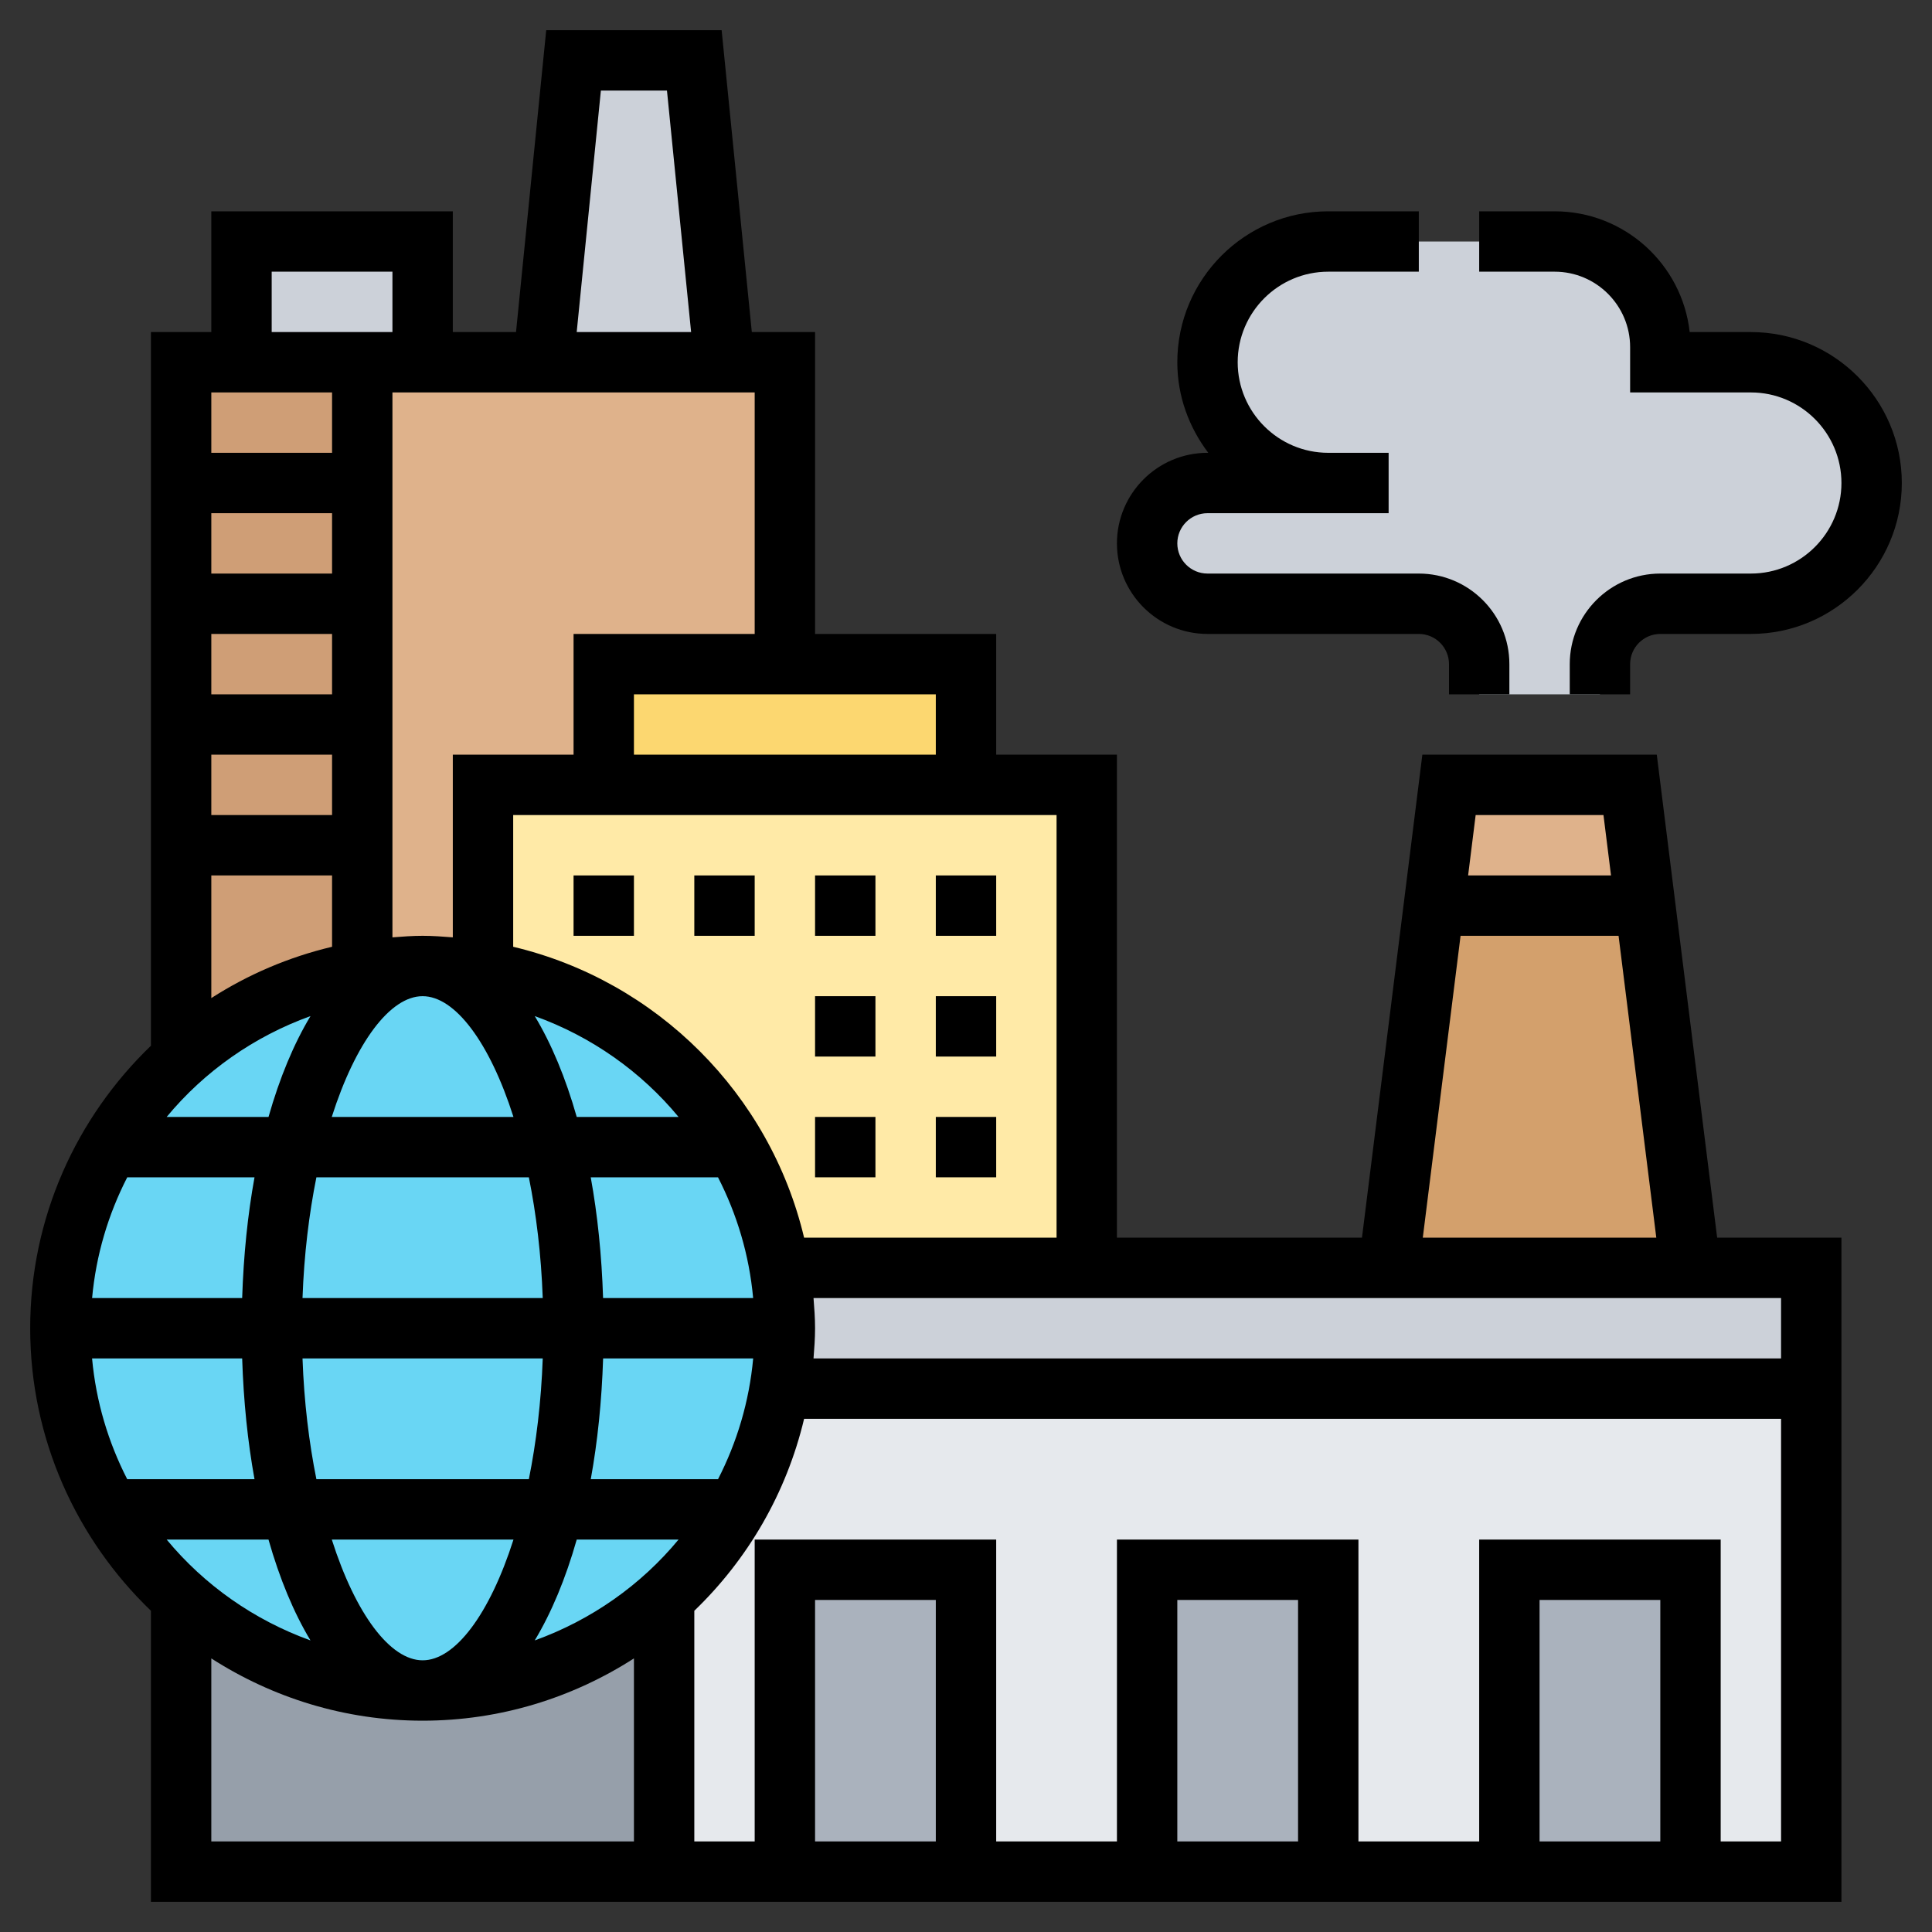
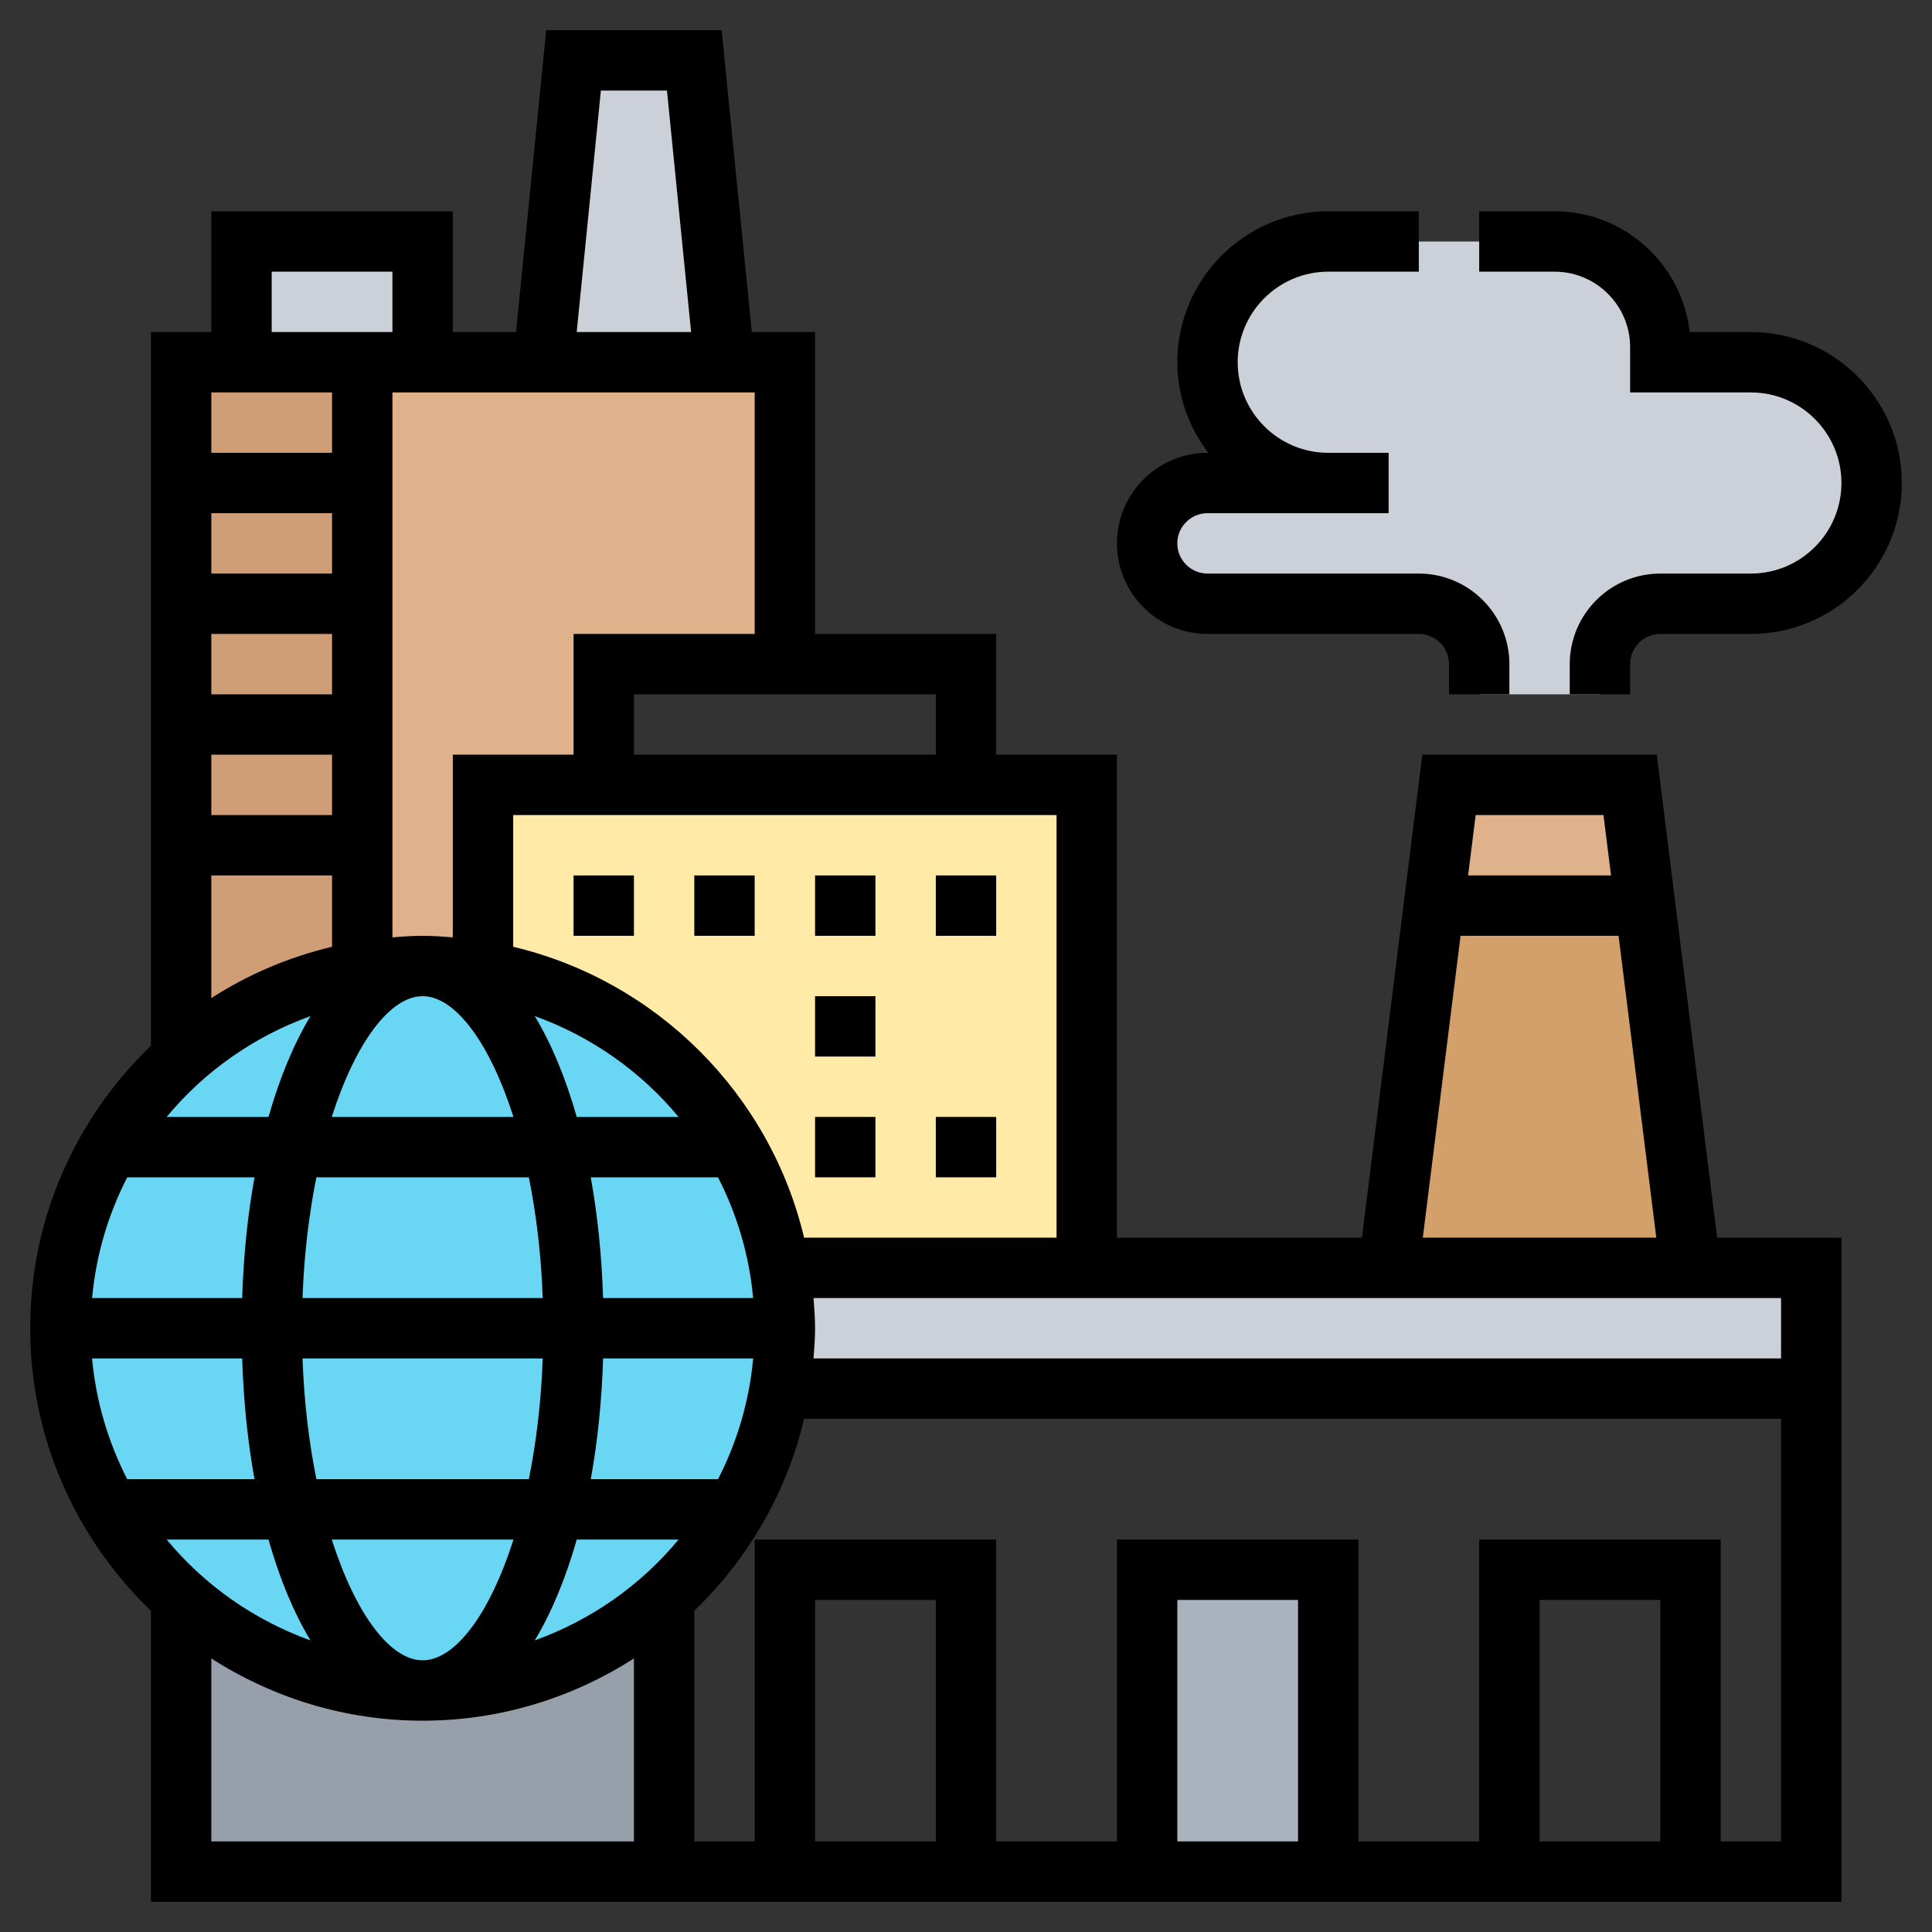
<svg xmlns="http://www.w3.org/2000/svg" id="Layer_5" height="512" viewBox="0 0 64 64" width="512">
  <rect x="0" y="0" width="64" height="64" fill="#333333" stroke="none" />
  <g>
    <g>
      <g>
        <path d="m22 52.95v9.05h-16v-9l.02-.03c2.12 1.88 4.91 3.03 7.98 3.03 3.08 0 5.88-1.15 8-3.05z" fill="#969faa" />
      </g>
      <g>
        <path d="m54 26 .5 3.99-.06.01h-6.88l-.06-.01.5-3.99z" fill="#dfb28b" />
      </g>
      <g>
        <path d="m54.5 29.99 1.5 12.01h-10l1.5-12.01.06.01h6.88z" fill="#d3a06c" />
      </g>
      <g>
        <path d="m14 8v4h-2-4v-4z" fill="#ccd1d9" />
      </g>
      <g>
        <path d="m23 2 1 10h-6l1-10z" fill="#ccd1d9" />
      </g>
      <g>
        <path d="m12 32.17v-4.17-4-4-4-4h2 4 6 2v10h-6v4h-4v6.17c-.65-.11-1.32-.17-2-.17s-1.35.06-2 .17z" fill="#dfb28b" />
      </g>
      <g>
        <path d="m12 12v20.17c-2.28.38-4.34 1.39-5.98 2.86l-.02-.03v-23z" fill="#cf9e76" />
      </g>
      <g>
-         <path d="m32 22v4h-12v-4h6z" fill="#fcd770" />
-       </g>
+         </g>
      <g>
        <path d="m36 26v16h-10.17c-.24-1.44-.73-2.79-1.44-4.01-1.75-3.03-4.8-5.22-8.39-5.82v-6.17h4 12z" fill="#ffeaa7" />
      </g>
      <g>
        <path d="m60 42v4h-34.17c.11-.65.17-1.32.17-2s-.06-1.35-.17-2h10.17 10 10z" fill="#ccd1d9" />
      </g>
      <g>
-         <path d="m25.83 46c-.24 1.44-.73 2.79-1.44 4.01-.64 1.1-1.45 2.09-2.39 2.94v9.05h38v-16z" fill="#e6e9ed" />
-       </g>
+         </g>
      <g>
        <circle cx="14" cy="44" fill="#69d6f4" r="12" />
      </g>
      <g>
-         <path d="m50 52h6v10h-6z" fill="#aab2bd" />
-       </g>
+         </g>
      <g>
        <path d="m38 52h6v10h-6z" fill="#aab2bd" />
      </g>
      <g>
-         <path d="m26 52h6v10h-6z" fill="#aab2bd" />
+         <path d="m26 52h6h-6z" fill="#aab2bd" />
      </g>
      <g>
        <path d="m44 16c-1.1 0-2.1-.45-2.83-1.17-.72-.73-1.17-1.73-1.17-2.83 0-2.21 1.79-4 4-4h3 2 2.5c1.93 0 3.5 1.57 3.5 3.5v.5h3c1.1 0 2.1.45 2.83 1.17.72.73 1.17 1.73 1.17 2.83 0 2.21-1.79 4-4 4h-3c-1.1 0-2 .9-2 2v1h-4v-1c0-1.1-.9-2-2-2h-7c-.55 0-1.05-.22-1.41-.59-.37-.36-.59-.86-.59-1.41 0-1.1.9-2 2-2z" fill="#ccd1d9" />
      </g>
    </g>
    <g>
      <path d="m54.883 25h-7.766l-2 16h-8.117v-16h-4v-4h-6v-10h-2.095l-1-10h-5.811l-1 10h-2.094v-4h-8v4h-2v23.641c-2.46 2.367-4 5.684-4 9.359s1.54 6.992 4 9.359v9.641h56v-22h-4.117zm-1.766 2 .25 2h-4.734l.25-2zm-4.734 4h5.234l1.25 10h-7.735zm-13.383 10h-8.363c-1.131-4.759-4.877-8.506-9.637-9.637v-4.363h18zm-17.286 13.341c.553-.919 1.023-2.046 1.391-3.341h3.373c-1.246 1.507-2.89 2.665-4.764 3.341zm-12.193-3.341h3.373c.368 1.295.837 2.422 1.391 3.341-1.873-.676-3.517-1.834-4.764-3.341zm4.765-17.341c-.554.919-1.023 2.046-1.391 3.341h-3.374c1.247-1.507 2.891-2.665 4.765-3.341zm.714-14.659h-4v-2h4zm0 2v2h-4v-2zm0 4v2h-4v-2zm8.978 18c-.046-1.419-.184-2.763-.409-4h4.216c.626 1.221 1.034 2.57 1.164 4zm-9.957 0c.052-1.447.217-2.791.46-4h7.038c.244 1.209.408 2.553.46 4zm7.958 2c-.052 1.447-.217 2.791-.46 4h-7.038c-.244-1.209-.408-2.553-.46-4zm1.126-8c-.368-1.295-.837-2.422-1.391-3.341 1.874.675 3.518 1.834 4.764 3.341zm-2.096 0h-6.019c.789-2.473 1.935-4 3.009-4s2.221 1.527 3.01 4zm-8.578 2c-.225 1.237-.363 2.581-.409 4h-4.971c.13-1.43.537-2.779 1.164-4zm-.409 6c.046 1.419.184 2.763.409 4h-4.217c-.626-1.221-1.034-2.57-1.164-4zm2.969 6h6.019c-.789 2.473-1.935 4-3.009 4s-2.221-1.527-3.01-4zm12.795-2h-4.216c.225-1.237.363-2.581.409-4h4.971c-.13 1.43-.538 2.779-1.164 4zm7.214-24h-10v-2h10zm-6-4h-6v4h-4v6.051c-.331-.026-.662-.051-1-.051s-.669.025-1 .051v-18.051h12zm-5.095-18h2.189l.8 8h-3.79zm-10.905 6h4v2h-4zm2 4v2h-4v-2zm-4 16h4v2.363c-1.441.342-2.788.921-4 1.7zm0 25.937c2.023 1.299 4.422 2.063 7 2.063s4.977-.764 7-2.063v6.063h-14zm24 6.063h-4v-8h4zm12 0h-4v-8h4zm12 0h-4v-8h4zm2 0v-10h-8v10h-4v-10h-8v10h-4v-10h-8v10h-2v-7.641c1.768-1.701 3.051-3.894 3.637-6.359h32.363v14zm2-16h-32.051c.026-.331.051-.662.051-1s-.025-.669-.051-1h32.051z" />
      <path d="m58 11h-2.027c-.25-2.247-2.16-4-4.473-4h-2.5v2h2.5c1.379 0 2.5 1.122 2.5 2.5v1.5h4c1.654 0 3 1.346 3 3s-1.346 3-3 3h-3c-1.654 0-3 1.346-3 3v1h2v-1c0-.551.448-1 1-1h3c2.757 0 5-2.243 5-5s-2.243-5-5-5z" />
      <path d="m40 21h7c.552 0 1 .449 1 1v1h2v-1c0-1.654-1.346-3-3-3h-7c-.552 0-1-.449-1-1s.448-1 1-1h6v-2h-2c-1.654 0-3-1.346-3-3s1.346-3 3-3h3v-2h-3c-2.757 0-5 2.243-5 5 0 1.13.391 2.162 1.026 3h-.026c-1.654 0-3 1.346-3 3s1.346 3 3 3z" />
      <path d="m31 29h2v2h-2z" />
      <path d="m19 29h2v2h-2z" />
      <path d="m23 29h2v2h-2z" />
      <path d="m27 29h2v2h-2z" />
-       <path d="m31 33h2v2h-2z" />
      <path d="m27 33h2v2h-2z" />
      <path d="m27 37h2v2h-2z" />
      <path d="m31 37h2v2h-2z" />
    </g>
  </g>
</svg>